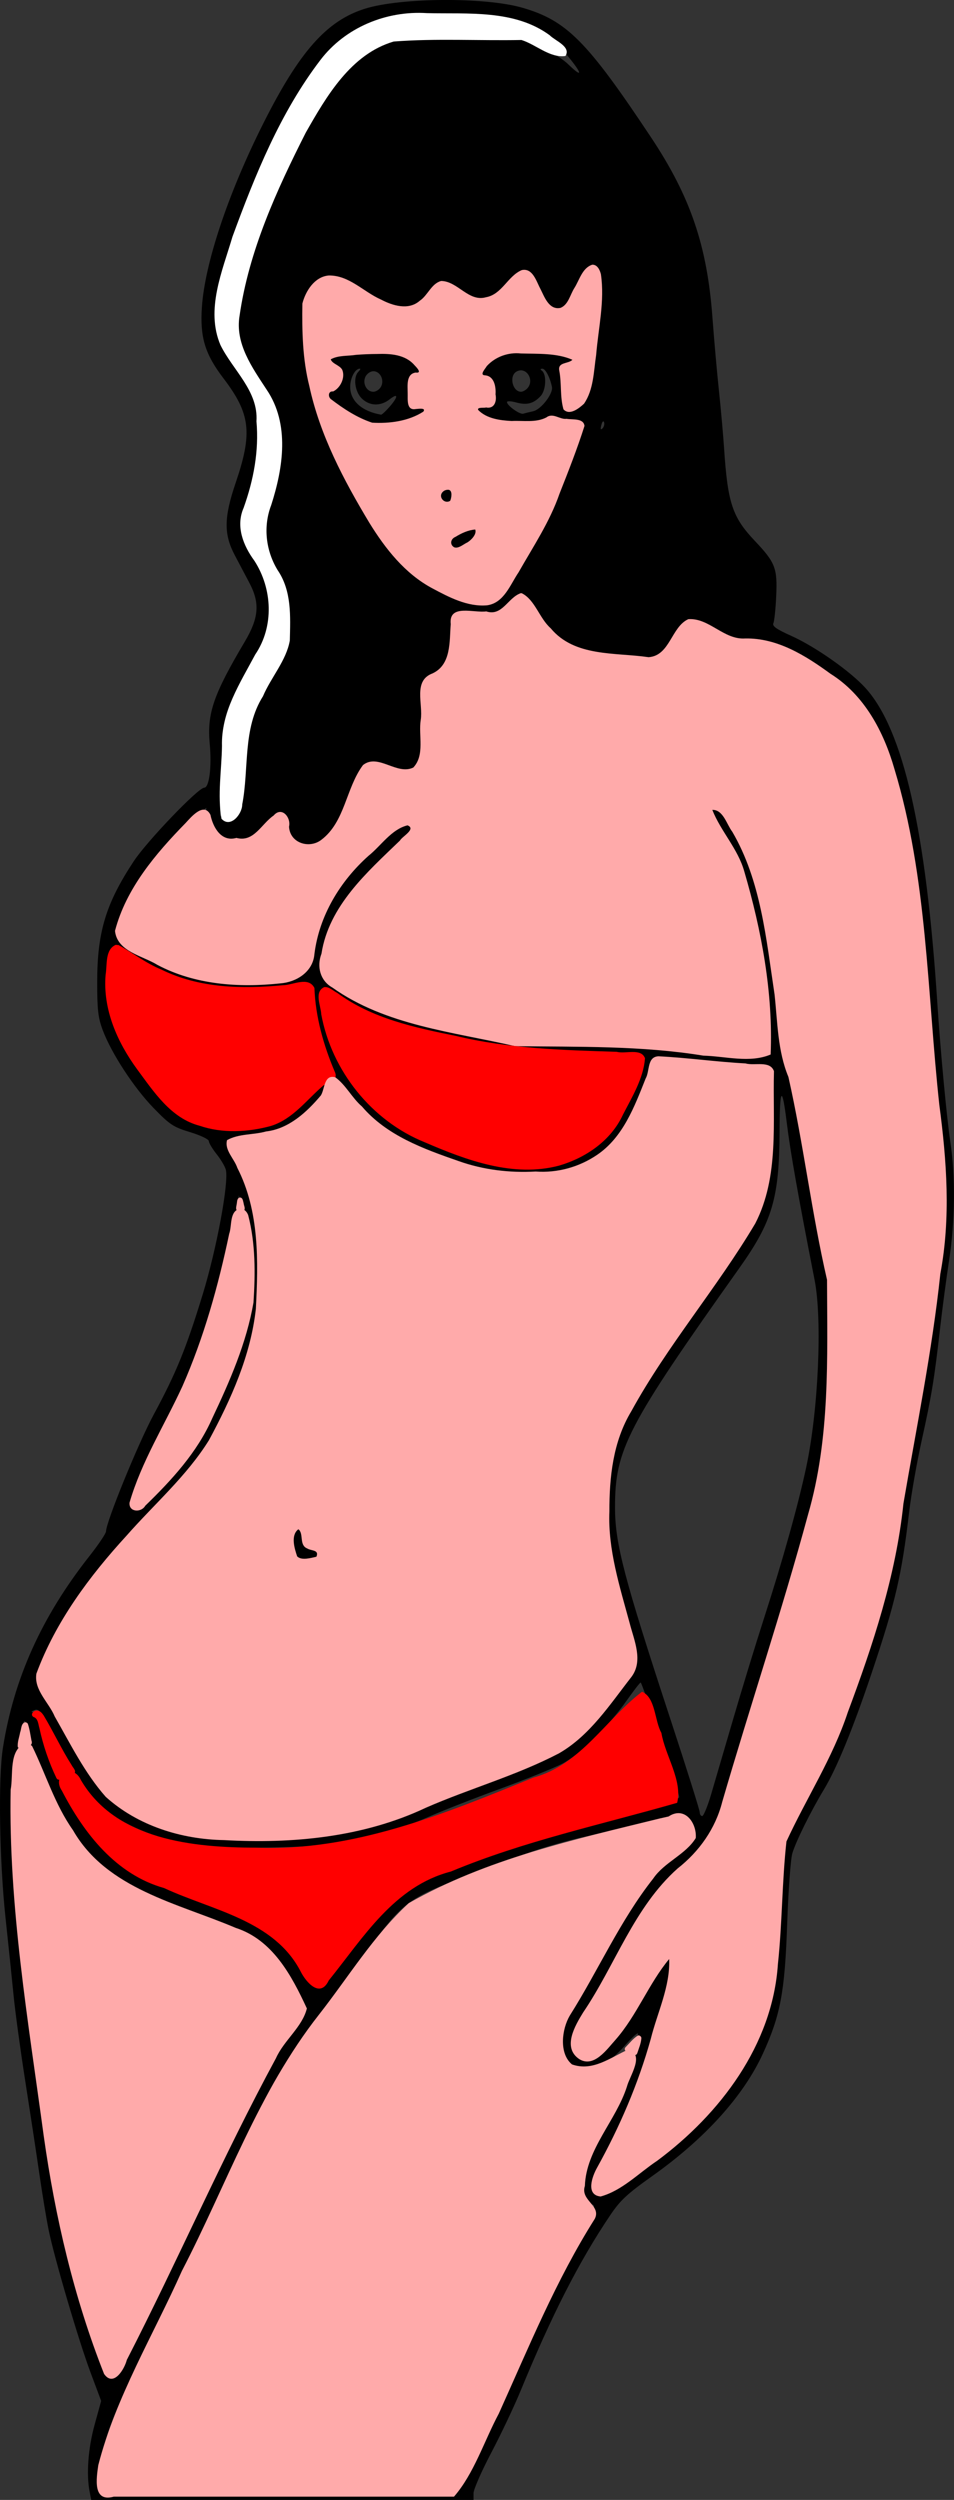
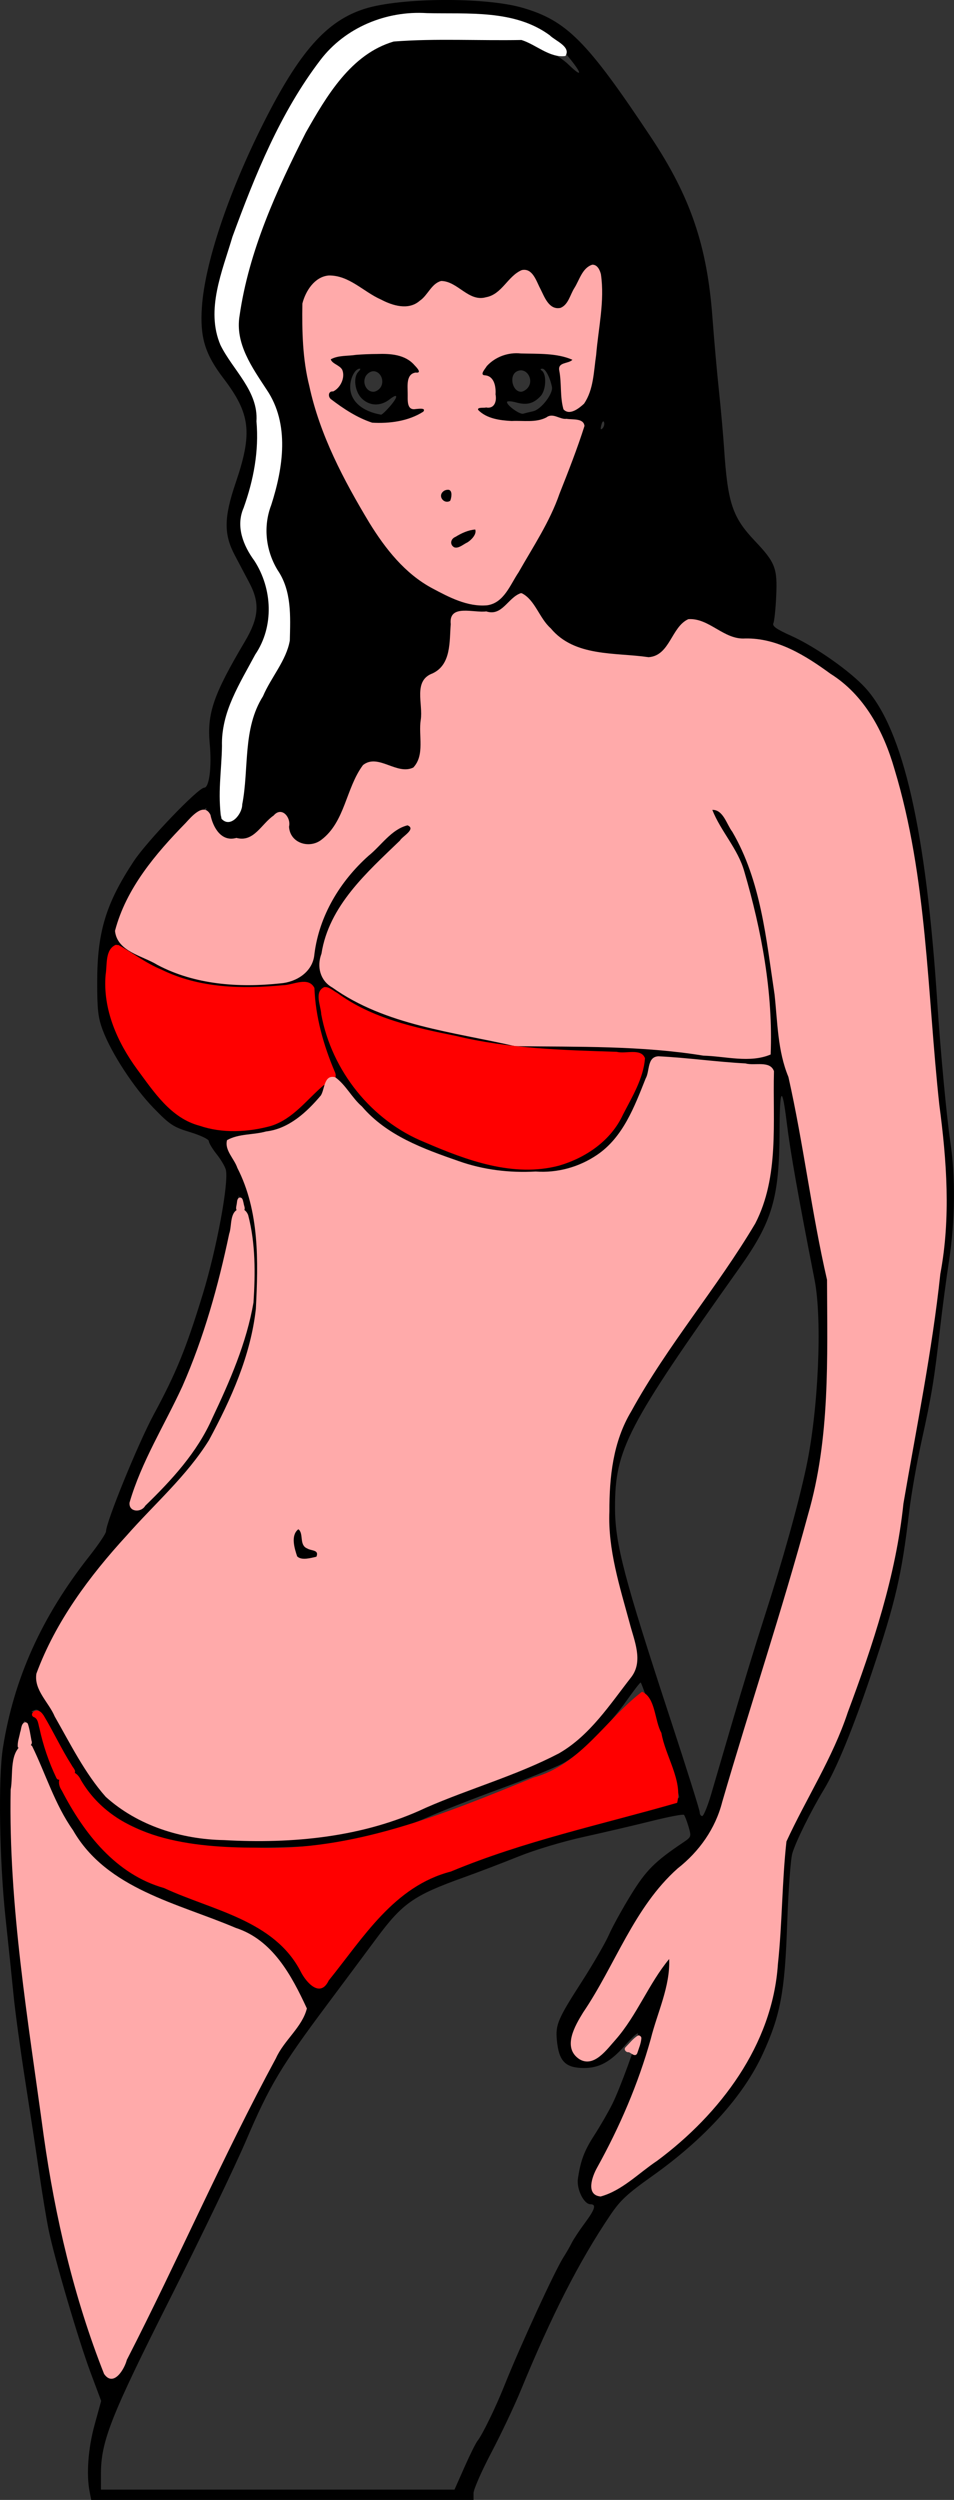
<svg xmlns="http://www.w3.org/2000/svg" width="102.74mm" height="269.13mm" version="1.1" viewBox="0 0 102.74 269.13">
  <rect x="0" y="0" width="102.74" height="269.13" fill="#333333" stroke="none" />
  <g transform="translate(-48.915 -13.706)">
    <path d="m58.572 281.97c-0.374-1.871-0.165-4.707 0.533-7.234l0.706-2.556-1.138-3.045c-1.295-3.465-3.883-12.262-4.519-15.361-0.234-1.142-0.688-3.882-1.007-6.089-0.32-2.207-1.002-6.691-1.515-9.964s-1.074-7.383-1.247-9.133c-0.173-1.751-0.565-5.526-0.872-8.389-0.662-6.178-0.8-15.057-0.285-18.319 1.183-7.49 4.177-14.128 9.317-20.651 0.985-1.25 1.79-2.449 1.79-2.666 0-0.992 3.463-9.475 5.126-12.556 2.432-4.505 3.501-7.128 5.292-12.978 1.5-4.898 2.824-12.039 2.483-13.394-0.087-0.346-0.534-1.103-0.995-1.682-0.46-0.579-0.837-1.21-0.837-1.403 0-0.194-0.894-0.621-2.007-0.959-1.817-0.551-2.19-0.798-3.944-2.603-2.122-2.184-4.548-5.902-5.479-8.395-0.497-1.331-0.594-2.185-0.592-5.191 4e-3 -5.363 0.937-8.437 3.943-12.988 1.425-2.158 6.939-7.908 7.582-7.908 0.542 0 0.825-2.239 0.596-4.707-0.305-3.286 0.383-5.293 3.788-11.04 1.503-2.537 1.628-4.123 0.496-6.277-0.394-0.75-1.106-2.097-1.582-2.994-1.202-2.267-1.18-4.073 0.096-7.822 1.829-5.375 1.588-7.415-1.329-11.243-1.989-2.611-2.533-4.413-2.313-7.664 0.319-4.709 2.81-12.177 6.559-19.66 3.932-7.848 6.888-11.186 11.043-12.469 3.863-1.193 12.913-1.244 16.897-0.095 4.782 1.379 6.972 3.583 13.863 13.949 4.243 6.382 6.046 11.663 6.617 19.374 0.175 2.359 0.489 5.909 0.7 7.888 0.21 1.979 0.46 4.781 0.556 6.227 0.389 5.895 0.893 7.41 3.32 9.972 2.192 2.314 2.429 2.924 2.294 5.909-0.063 1.389-0.2 2.711-0.304 2.94-0.145 0.316 0.316 0.642 1.92 1.363 2.616 1.175 6.396 3.835 8.028 5.651 4.05 4.505 6.502 15.299 7.712 33.949 0.331 5.1 1.01 12.326 1.403 14.935 0.555 3.685 0.503 8.521-0.139 12.691-0.297 1.931-0.738 5.254-0.98 7.385-0.617 5.434-0.9 7.153-1.979 12.04-0.521 2.36-1.123 5.788-1.339 7.62-0.81 6.886-1.47 9.724-4.056 17.428-1.976 5.887-3.763 10.245-5.123 12.491-1.407 2.323-3.026 5.593-3.409 6.883-0.181 0.609-0.43 4.034-0.554 7.611-0.253 7.31-0.723 9.819-2.611 13.941-2.087 4.558-6.225 9.141-11.886 13.164-2.766 1.966-3.481 2.633-4.593 4.287-3.34 4.967-6.254 10.679-9.613 18.842-0.689 1.675-2.113 4.679-3.164 6.677-1.051 1.998-1.911 3.959-1.911 4.359v0.727h-41.17zm40.363-2.664c0.59-1.332 1.225-2.609 1.41-2.837 0.505-0.622 1.953-3.591 2.862-5.871 1.719-4.311 5.473-12.465 6.408-13.918 0.294-0.457 0.688-1.142 0.876-1.522 0.188-0.381 0.812-1.326 1.387-2.101 1.125-1.517 1.288-2.051 0.626-2.051-0.71 0-1.516-1.644-1.351-2.755 0.294-1.973 0.683-3.002 1.772-4.687 0.612-0.946 1.474-2.438 1.917-3.316 0.812-1.609 2.789-7.014 2.782-7.605-2e-3 -0.176-0.621 0.381-1.376 1.237-1.574 1.785-2.784 2.457-4.423 2.457-2.022 0-2.723-0.714-2.938-2.993-0.159-1.678 0.098-2.278 2.72-6.357 1.202-1.87 2.498-4.112 2.881-4.982s1.449-2.805 2.369-4.299c1.638-2.658 2.555-3.579 5.625-5.644 0.889-0.598 0.901-0.633 0.583-1.711-0.179-0.605-0.4-1.176-0.491-1.267-0.091-0.091-1.646 0.204-3.455 0.656s-5.094 1.221-7.3 1.708c-2.314 0.511-5.3 1.406-7.058 2.116-1.675 0.677-4.354 1.7-5.952 2.273-5.329 1.912-6.551 2.767-9.334 6.522-1.015 1.37-3.437 4.622-5.383 7.226-4.905 6.564-6.162 8.672-8.661 14.525-1.197 2.803-4.874 10.452-8.172 16.997-6.426 12.753-7.475 15.415-7.475 18.955v1.665h38.079zm-36.69-12.357c0.45-1.081 2.712-5.695 5.025-10.253 2.313-4.558 5.253-10.723 6.532-13.699 2.37-5.515 4.637-9.517 6.516-11.502 0.576-0.609 1.049-1.341 1.051-1.628 4e-3 -0.775-2.201-4.78-3.358-6.098-1.345-1.532-2.943-2.352-7.571-3.884-5.578-1.846-9.603-3.896-11.582-5.899-1.948-1.972-2.356-2.566-4.036-5.879-1.626-3.205-2.701-6.133-2.954-8.043-0.243-1.829-0.484-1.385-1.049 1.934-0.565 3.315-0.589 11.074-0.05 15.798 0.217 1.902 0.6 5.575 0.85 8.163 0.25 2.588 0.877 7.383 1.393 10.656 0.516 3.273 1.2 7.756 1.52 9.964 0.32 2.207 0.774 4.947 1.009 6.089 0.608 2.956 2.661 10.088 4.013 13.944 1.313 3.743 1.275 3.738 2.691 0.339zm53.786-19.056c3.656-2.534 5.271-3.851 7.704-6.282 4.053-4.049 6.295-7.862 7.74-13.162 0.495-1.816 0.646-3.41 0.84-8.857 0.13-3.653 0.351-7.078 0.49-7.611 0.312-1.195 2.234-5.163 3.067-6.333 2.264-3.179 7.44-17.679 8.744-24.492 0.217-1.135 0.591-3.753 0.83-5.818s0.808-5.408 1.263-7.427c1.053-4.674 1.515-7.419 2.061-12.252 0.241-2.131 0.681-5.454 0.978-7.385 0.641-4.171 0.678-6.902 0.139-10.477-0.393-2.609-1.072-9.835-1.403-14.935-1.169-18.028-3.591-29.07-7.368-33.6-1.188-1.424-4.854-4.123-7.286-5.364-1.736-0.886-2.185-0.995-4.161-1.011-2.121-0.018-2.294-0.069-4.112-1.217-2.313-1.462-2.959-1.409-3.724 0.302-0.628 1.405-1.817 2.642-2.769 2.881-0.381 0.096-1.268 0.026-1.972-0.154-0.704-0.18-2.023-0.309-2.931-0.285-3.239 0.084-5.821-1.455-7.879-4.697-0.685-1.079-1.333-1.963-1.439-1.965-0.106-1e-3 -0.525 0.432-0.931 0.964-0.942 1.235-2.276 1.626-4.263 1.25-0.798-0.151-1.563-0.206-1.7-0.122-0.136 0.084-0.248 1.113-0.248 2.287 0 1.813-0.103 2.285-0.684 3.14-0.376 0.553-1.064 1.174-1.529 1.379l-0.845 0.373 0.03 3.913c0.023 3.066-0.065 4.096-0.407 4.757-0.24 0.464-0.556 0.918-0.702 1.008-0.603 0.373-2.232 0.196-3.398-0.368-0.685-0.332-1.426-0.534-1.647-0.449-0.448 0.172-1.954 3.3-2.418 5.021-0.346 1.285-1.681 3.247-2.512 3.692-0.312 0.167-1.03 0.34-1.597 0.384-0.82 0.065-1.187-0.075-1.795-0.683-0.455-0.455-0.772-1.08-0.783-1.546-0.011-0.43-0.11-1.013-0.221-1.294-0.174-0.442-0.344-0.338-1.255 0.774-1.486 1.813-2.157 2.185-3.85 2.134-1.215-0.037-1.552-0.171-2.197-0.878-0.533-0.585-0.761-1.131-0.761-1.827v-0.992l-1.63 1.412c-3.183 2.758-6.71 7.8-7.646 10.931-0.373 1.246-0.366 1.384 0.076 1.714 1.372 1.023 4.851 2.816 6.516 3.359 5.182 1.691 13.471 1.193 13.481-0.81 4e-3 -0.868 0.932-4.555 1.462-5.812 0.741-1.757 2.548-4.168 4.419-5.896 4.389-4.054 4.261-3.968 5.302-3.568 0.87 0.334 0.441 1.33-1.12 2.6-2.797 2.275-5.78 5.609-6.704 7.492-1.188 2.422-1.937 5.868-1.413 6.5 1.416 1.706 6.387 4.073 10.202 4.857 1.46 0.3 4.025 0.847 5.7 1.215 1.675 0.368 4.334 0.799 5.911 0.958 3.702 0.374 11.311 0.382 11.434 0.012 0.061-0.184 0.419-0.179 1.061 0.013 3.024 0.906 12.599 1.756 12.972 1.152 0.408-0.66 0.085-6.591-0.504-9.256-0.328-1.482-0.821-4.035-1.097-5.674-0.61-3.621-1.808-6.612-3.649-9.105-1.281-1.735-1.337-1.879-0.911-2.35 0.561-0.62 1.168-0.352 2.164 0.954 1.192 1.563 3.203 6.15 3.623 8.267 2.006 10.097 2.142 10.977 2.174 14.063 0.021 1.993 0.152 3.286 0.349 3.46 0.499 0.438 1.442 3.933 1.754 6.504 0.365 3.003 1.432 9.002 2.978 16.745 0.546 2.735 0.592 10.29 0.096 15.584-0.553 5.887-2.128 12.424-5.549 23.026-1.581 4.899-3.557 11.485-5.313 17.707-1.158 4.101-1.805 5.136-4.916 7.85-2.793 2.437-4.662 5.014-6.264 8.636-0.391 0.884-1.677 3.111-2.859 4.949-2.645 4.115-2.968 4.857-2.503 5.739 0.188 0.356 0.478 0.738 0.646 0.849 1.256 0.83 4.207-2.49 7.118-8.005 1.389-2.631 2.096-3.384 2.783-2.96 0.462 0.286 0.205 2.094-0.751 5.282-2.163 7.214-4.061 12.53-5.034 14.098-2.493 4.019-3.216 6.191-2.061 6.191 0.278 0 1.449-0.654 2.602-1.453zm-31.164-22.28c0.764-1.028 2.212-2.989 3.218-4.359 2.836-3.863 4.279-4.883 9.617-6.799 1.598-0.574 4.276-1.596 5.951-2.273 1.987-0.802 5.017-1.679 8.718-2.521 9.029-2.055 9.687-2.226 9.687-2.513 0-0.463-3.995-12.326-4.147-12.313-0.079 7e-3 -0.755 0.879-1.503 1.94-2.019 2.863-5.02 5.804-6.943 6.805-0.913 0.476-3.965 1.706-6.781 2.735-2.816 1.028-6.303 2.399-7.75 3.045-2.828 1.264-7.095 2.435-10.656 2.924-1.218 0.167-4.705 0.317-7.75 0.332-4.684 0.024-5.953-0.062-8.253-0.561-3.733-0.809-7.455-2.635-9.1-4.465-1.259-1.4-3.621-5.174-5.17-8.26-0.693-1.38-0.96-1.683-1.349-1.53-0.441 0.174-0.443 0.199-0.022 0.284 0.303 0.061 0.53 0.495 0.656 1.254 0.612 3.671 3.879 10.259 6.424 12.957 1.5 1.59 2.26 2.122 4.867 3.405 1.699 0.836 4.833 2.098 6.964 2.803s4.479 1.609 5.217 2.007c1.71 0.924 3.453 2.863 4.643 5.164 1.234 2.387 1.647 2.38 3.46-0.059zm-1.419-14.998c1.218-0.17 3.024-0.497 4.013-0.726 0.989-0.229 2.11-0.486 2.491-0.57 0.381-0.084 1.502-0.528 2.491-0.988 2.345-1.089 5.017-2.15 10.045-3.989 5.502-2.012 7.024-2.809 8.751-4.583 1.129-1.16 2.615-2.879 3.069-3.55 0.228-0.338 0.754-1.006 1.167-1.485 1.819-2.107 1.815-1.99 0.276-7.381-1.897-6.645-2.105-8.027-1.924-12.766 0.268-7.023 1.286-9.004 12.925-25.146 4.064-5.636 4.715-7.781 4.715-15.518v-5.189l-2.699-0.182c-3.809-0.257-8.011-0.668-8.775-0.86-0.595-0.149-0.675-0.04-0.963 1.313-0.439 2.066-2.511 6.207-3.888 7.77-0.791 0.898-1.826 1.637-3.279 2.341-2.046 0.991-2.25 1.033-5.583 1.129-3.151 0.091-3.756 0.024-6.781-0.755-2.237-0.576-4.36-1.368-6.504-2.426-2.745-1.355-3.488-1.877-5.404-3.801-1.499-1.505-2.546-2.86-3.222-4.167-1.136-2.198-2.168-5.971-2.168-7.924 0-0.723-0.095-1.374-0.212-1.446-0.117-0.072-0.895 0.056-1.73 0.284-1.979 0.541-7.059 0.511-9.884-0.058-2.455-0.495-5.606-1.885-7.613-3.358-1.62-1.189-1.751-1.092-2.029 1.504-0.199 1.863 0.159 4.315 0.889 6.085 0.86 2.085 3.318 5.744 5.078 7.561 1.617 1.669 2.014 1.926 3.831 2.478 2.597 0.789 5.819 0.682 7.989-0.264 1.278-0.557 3.925-2.911 4.259-3.786 0.062-0.163 0.472-0.385 0.91-0.493 0.732-0.179 0.783-0.143 0.627 0.442-0.094 0.35-0.172 0.802-0.174 1.004-7e-3 0.719-3.061 3.584-4.462 4.187-1.089 0.469-4.602 1.105-6.171 1.118-0.138 1e-3 -0.053 0.221 0.189 0.488 0.816 0.901 2.397 4.621 2.854 6.71 0.661 3.028 0.676 10.821 0.025 13.423-1.046 4.184-3.324 9.492-5.602 13.054-0.557 0.87-3.025 3.644-5.485 6.165-5.73 5.871-8.586 9.69-11.349 15.176-1.19 2.362-1.23 2.969-0.286 4.23 0.393 0.524 1.093 1.701 1.556 2.614 1.487 2.933 3.854 6.743 4.991 8.035 1.244 1.413 5.086 3.429 7.65 4.014 3.377 0.77 10.921 0.91 15.395 0.285zm-2.82-29.019c-0.94-0.598-1.097-3.21-0.235-3.925 0.684-0.568 1.545 0.124 1.463 1.177-0.063 0.819 3e-3 0.897 0.831 0.977 0.721 0.07 0.9 0.21 0.9 0.706 0 0.34-0.149 0.768-0.332 0.951-0.367 0.367-2.109 0.443-2.626 0.115zm44.856 25.334c0.372-1.256 1.439-4.899 2.371-8.095s2.437-8.116 3.345-10.932c2.028-6.287 3.666-12.148 4.541-16.245 1.307-6.12 1.744-15.861 0.903-20.151-1.767-9.02-2.61-13.774-2.989-16.86-0.516-4.202-0.768-3.927-0.787 0.859-0.028 7.175-0.769 9.696-4.323 14.701-12.135 17.093-13.401 19.529-13.397 25.795 2e-3 3.879 0.961 7.543 5.962 22.769 1.738 5.292 3.16 9.807 3.16 10.033s0.121 0.411 0.268 0.411 0.573-1.028 0.945-2.283zm-56.712-36.88c2.865-3.988 6.128-11.966 6.791-16.606 0.337-2.36 0.079-6.606-0.58-9.549l-0.341-1.522-0.492 3.375c-0.54 3.704-2.739 11.387-4.421 15.445-0.568 1.37-1.874 4.048-2.902 5.951s-2.213 4.394-2.634 5.535-0.906 2.449-1.08 2.906c-0.252 0.664 0.164 0.358 2.075-1.522 1.315-1.294 2.927-3.1 3.583-4.013zm41.988-32.337c1.404-0.675 2.47-1.42 3.137-2.194 1.167-1.355 3.407-5.784 3.635-7.188l0.155-0.957-6.049-0.172c-6.035-0.172-8.934-0.5-13.383-1.515-1.294-0.295-3.147-0.687-4.119-0.87-2.702-0.51-6.301-1.915-8.173-3.19-2.654-1.809-2.466-1.797-2.238-0.143 0.593 4.315 2.173 7.564 5.116 10.524 1.76 1.77 2.566 2.331 5.261 3.663 4.395 2.171 8.64 3.284 12.04 3.157 2.198-0.082 2.741-0.213 4.618-1.115zm-36.607-36.275c0.627-0.755 0.879-2.276 0.876-5.285-4e-3 -3.866 0.404-5.321 2.502-8.925 2.052-3.525 2.457-4.659 2.457-6.876 0-1.997-0.497-3.675-1.685-5.689-1.5-2.545-1.567-3.315-0.574-6.615 1.126-3.743 1.465-6.215 1.133-8.276-0.346-2.147-0.765-3.068-2.57-5.652-1.741-2.491-2.267-4.182-2.024-6.505 0.631-6.015 5.994-18.986 10.133-24.51 1.914-2.554 3.693-4.06 5.828-4.932 1.419-0.58 1.936-0.622 7.611-0.622 4.449-4.1e-4 6.387 0.102 7.196 0.38 2.156 0.742 4.159 1.81 5.091 2.715 1.536 1.492 1.541 1.048 8e-3 -0.813-2.737-3.323-5.467-4.358-12.051-4.565-8.662-0.273-11.865 1.023-15.674 6.34-4.029 5.625-9.063 17.641-10.17 24.278-0.465 2.787 0.09 4.922 1.8 6.925 0.66 0.773 1.552 2.123 1.982 3 0.716 1.458 0.783 1.855 0.781 4.639-2e-3 2.803-0.088 3.301-1.086 6.283-1.247 3.725-1.203 4.282 0.54 6.872 1.333 1.981 1.893 4.06 1.726 6.404-0.114 1.594-0.319 2.199-1.323 3.896-3.347 5.657-3.928 7.274-3.662 10.199 0.085 0.931-2e-3 2.917-0.193 4.412-0.191 1.495-0.264 2.852-0.163 3.015 0.26 0.421 1.131 0.368 1.512-0.092zm28.506-23.965c0.726-0.877 5.269-8.815 5.277-9.22 2e-3 -0.123 0.26-0.782 0.571-1.467 0.519-1.14 2.755-7.199 2.755-7.467 0-0.064-0.536-0.115-1.19-0.115s-1.329-0.139-1.499-0.309c-0.227-0.227-0.477-0.191-0.947 0.138-0.879 0.616-4.647 0.585-6.299-0.052-2.024-0.781-2.237-2.123-0.306-1.924 0.418 0.043 0.681-0.066 0.664-0.275-0.015-0.19-0.046-0.782-0.069-1.315-0.033-0.776-0.154-0.969-0.604-0.969-1.471 0-0.699-1.842 1.173-2.797 0.871-0.444 1.636-0.585 3.098-0.572 2.941 0.028 5.701 0.576 5.701 1.133 0 0.368-0.673 0.852-1.184 0.852-0.449 0-0.489 0.123-0.294 0.899 0.124 0.495 0.198 1.491 0.163 2.214-0.035 0.723 0.054 1.315 0.198 1.315 0.722 0 1.701-0.724 1.841-1.362 0.086-0.393 0.262-1.087 0.392-1.544s0.309-1.764 0.399-2.906c0.09-1.142 0.289-2.885 0.442-3.875 0.29-1.874 0.218-4.837-0.124-5.179-0.395-0.395-1.068 0.376-1.748 1.999-0.866 2.069-1.354 2.626-2.299 2.626-0.928 0-1.427-0.547-2.294-2.517-0.862-1.958-1.327-2.151-2.405-1.001-0.458 0.489-0.834 0.972-0.835 1.074-8.3e-4 0.102-0.421 0.444-0.933 0.761-1.408 0.87-2.643 0.752-4.08-0.39-1.537-1.222-2.154-1.224-2.942-8e-3 -0.843 1.301-1.867 1.915-3.148 1.887-1.095-0.024-3.538-1.121-4.539-2.038-0.708-0.648-2.416-1.367-3.247-1.367-0.922 0-1.817 0.721-2.285 1.843-0.944 2.259 0.116 10.117 1.966 14.578 2.664 6.422 6.301 12.375 8.957 14.657 1.791 1.539 4.407 2.91 6.451 3.381 1.594 0.367 2.511 0.171 3.223-0.689zm-5.457-4.763c-0.735-0.735-0.372-1.452 1.071-2.114 0.771-0.354 1.581-0.575 1.799-0.491 0.989 0.38 0.066 2.102-1.432 2.671-0.898 0.341-1.037 0.335-1.438-0.066zm-1.107-4.982c-0.737-0.737-0.167-1.882 0.936-1.882 0.658 0 0.991 0.737 0.749 1.661-0.163 0.622-1.154 0.753-1.685 0.221zm-7.667-8.249c-0.457-0.142-1.702-0.795-2.768-1.451-1.555-0.957-1.937-1.327-1.937-1.877 0-0.498 0.169-0.708 0.62-0.772 0.428-0.061 0.693-0.36 0.857-0.969 0.216-0.802 0.167-0.912-0.551-1.227-0.91-0.4-1.023-1.03-0.257-1.44 0.292-0.156 1.948-0.365 3.682-0.464 3.549-0.203 4.61 0.088 5.895 1.615 0.766 0.91 0.661 1.44-0.251 1.266-0.552-0.106-0.599 5e-3 -0.633 1.522-0.035 1.508 5e-3 1.624 0.517 1.491 0.774-0.202 1.331 0.065 1.331 0.64 0 1.069-4.621 2.253-6.504 1.667zm2.429-1.964c0.96-1.094 0.974-1.569 0.024-0.822-0.987 0.776-2.179 0.735-3.02-0.106-0.742-0.742-0.928-2.282-0.347-2.863 0.183-0.183 0.254-0.332 0.158-0.332-0.517 0-1.044 0.994-1.044 1.97 0 1.502 1.26 2.633 3.329 2.986 0.08 0.014 0.485-0.361 0.899-0.834zm-0.907-2.186c0.383-0.716-0.089-1.661-0.83-1.661-0.294 0-0.667 0.249-0.83 0.554-0.383 0.716 0.089 1.661 0.83 1.661 0.294 0 0.667-0.249 0.83-0.554zm24.02 3.837c-0.069-0.207-0.195-0.082-0.292 0.292-0.12 0.46-0.084 0.568 0.121 0.363 0.161-0.161 0.238-0.456 0.171-0.655zm-7.629-1.188c0.842-0.184 2.162-1.894 2.017-2.612-0.209-1.032-0.704-1.974-1.034-1.97-0.226 3e-3 -0.25 0.077-0.066 0.208 0.548 0.388 0.47 2.105-0.124 2.742-0.76 0.816-1.483 1.002-2.644 0.682-0.538-0.149-0.978-0.165-0.978-0.036 0 0.371 1.384 1.361 1.748 1.251 0.181-0.055 0.667-0.174 1.082-0.265zm-0.67-2.428c0.88-0.88-0.071-2.436-1.128-1.845-0.832 0.466-0.446 2.177 0.491 2.177 0.167 0 0.454-0.149 0.637-0.332z" stroke-width=".277" />
    <path transform="scale(.265)" d="m396.18 292.71c-5.259 1.856-7.497 9.511-13.982 7.387-5.007 0.728-15.353-3.179-14.438 5.173-0.561 7.008 0.27 16.44-7.391 20.013-8.035 2.957-3.749 12.518-4.806 18.923-0.981 6.276 1.778 14.232-3.019 19.325-6.745 3.234-14.271-5.887-20.44-1.008-6.997 9.374-7.234 23.067-16.973 30.407-4.855 3.695-12.699 1.344-13.087-5.361 0.919-3.752-2.96-8.406-6.242-4.559-5.021 3.432-8.052 11.032-15.138 9.101-6.116 1.767-9.493-4.213-10.549-9.362-2.675-5.34-7.827 0.854-10.103 3.319-12.203 12.488-24.201 26.596-28.693 43.813 0.858 8.447 11.199 10.088 17.23 13.822 15.216 8.068 33.057 9.322 49.898 7.517 6.655-0.481 13.321-4.713 13.911-11.869 1.927-15.605 10.434-29.63 21.987-39.96 5.107-4.08 9.29-10.775 15.853-12.38 3.698 1.472-2.251 4.562-3.066 6.169-13.407 12.926-28.89 26.515-31.905 45.98-1.978 5.157-0.582 10.962 4.431 13.75 21.722 15.425 49.005 17.984 74.238 23.812 25.653 0.348 51.232-0.273 76.54 3.852 8.994 0.235 18.84 3.13 27.336-0.464 1.026-25.062-3.671-50.31-10.713-74.371-2.579-9.207-9.555-16.284-12.992-25.005 4.425-0.152 5.847 5.94 8.105 8.87 11.673 19.93 13.782 43.598 17.186 66.102 1.24 11.282 1.218 22.886 5.633 33.525 6.147 27.282 9.412 55.14 15.691 82.412 0.095 31.998 1.298 64.284-7.719 95.378-10.582 39.068-23.534 77.742-34.882 116.76-2.76 10.84-9.365 20.136-18.105 26.985-17.791 15.846-25.34 39.252-38.419 58.523-3.256 5.297-8.588 14.254-1.543 18.95 5.982 3.672 11.288-4.09 14.781-7.941 8.657-9.889 13.506-22.85 21.736-32.731 0.474 11.142-4.825 21.773-7.477 32.45-5.098 18.285-12.634 35.727-21.819 52.304-1.964 3.478-4.788 11.139 1.452 11.719 8.764-2.409 15.495-9.553 22.957-14.507 25.577-18.997 46.886-47.084 49.073-79.837 1.776-16.566 1.657-33.447 3.477-49.889 8.081-17.563 18.797-33.924 24.918-52.443 10.262-27.462 19.587-55.56 22.627-84.869 5.31-30.996 11.658-61.938 14.994-93.293 4.281-22.727 2.608-45.899-0.418-68.656-4.948-45.535-4.848-92.232-18.239-136.43-4.369-15.205-12.201-30.057-25.986-38.681-10.18-7.43-21.635-14.6-34.681-14.34-8.699 0.59-14.632-8.438-23.099-7.845-6.966 3.157-7.438 14.857-16.149 15.45-13.502-1.996-30.043-0.014-39.781-11.749-4.603-4.067-6.345-11.512-11.708-14.214l-0.392-0.042z" fill="#faa" stroke-width="1.01" />
    <path transform="scale(.265)" d="m231.53 435.59c-4.324 2.017-3.332 8.115-4.019 12.078-1.206 13.991 4.687 27.348 12.783 38.422 6.774 9.124 13.668 19.87 25.361 22.949 9.296 3.192 19.713 2.66 29.082 0.08 8.975-2.819 14.548-10.738 21.399-16.537 2.523-0.478 6.029-2.311 4.502-5.455-4.565-10.707-7.843-22.311-8.273-34.042-2.454-4.845-8.723-1.169-12.683-1.134-16.727 1.589-34.107 1.242-49.468-6.325-6.264-2.554-11.633-6.771-17.493-10.008-0.389 0.102-0.802-0.123-1.191-0.026z" fill="#f00" stroke-width=".714" />
    <path transform="scale(.265)" d="m316.35 452.73c-4.221 1.938-1.356 7.594-1.21 11.057 4.234 22.91 20.449 43.289 42.144 52.012 16.932 7.302 36.007 14.385 54.573 9.431 10.878-3.21 21.022-10.134 25.889-20.674 3.719-7.241 8.336-14.688 8.961-22.925-1.594-4.26-7.882-1.644-11.504-2.616-21.925-0.701-43.782-1.259-65.196-6.431-16.8-3.388-34.225-7.076-48.331-17.484-1.706-0.85-3.273-2.582-5.327-2.369z" fill="#f00" stroke-width=".714" />
    <path transform="scale(.265)" d="m452.23 480.83c-4.765 0.162-3.521 6.056-5.271 9.054-4.543 11.424-9.155 23.846-19.748 31.013-7.328 4.963-16.082 7.383-24.932 6.752-10.655 0.594-21.327-0.682-31.404-4.275-14.323-4.984-29.106-10.337-39.206-22.159-4.086-3.524-6.501-8.735-10.854-11.871-4.616-1.211-4.21 4.816-5.824 7.374-5.763 6.867-13.1 13.597-22.293 14.65-5.07 1.449-11.131 0.843-15.844 3.531-1.109 4.072 2.928 7.523 4.177 11.257 9.041 17.62 8.514 38.057 7.532 57.305-2.131 19.039-10.045 36.593-19.039 53.292-9.093 14.64-22.199 25.943-33.498 38.807-15.116 16.484-28.842 34.917-36.648 56.046-1.09 6.695 5.054 11.699 7.44 17.428 6.381 11.162 12.17 22.956 20.729 32.641 13.039 11.76 30.724 17.283 48.089 17.58 27.802 1.57 56.594-1.135 82.032-13.156 17.847-7.81 36.774-13.054 54.087-22.095 12.593-7.247 20.704-19.865 29.446-31.049 4.899-6.538 1.086-14.81-0.704-21.766-4.026-14.833-8.903-29.999-8.261-45.409-0.035-14.023 1.474-28.433 8.927-40.776 14.693-26.776 34.821-50.068 50.376-76.285 9.795-19.05 7.02-41.202 7.581-61.839-1.609-4.466-7.883-2.076-11.585-3.153-11.765-0.62-23.512-2.308-35.302-2.895zm-146.3 192.2c2.166 1.851 0.132 6.403 3.516 7.748 1.612 1.045 4.957 0.46 3.721 3.355-2.11 0.469-6.075 1.663-7.822-0.148-1.096-3.265-2.688-8.446 0.406-10.947 0.059-0.012 0.12-0.013 0.18-8e-3z" fill="#faa" stroke-width=".714" />
    <path transform="scale(.265)" d="m282.09 542.74c-4.34 0.999-3.172 6.9-4.361 10.187-4.445 21.169-10.269 42.09-19.016 61.961-7.216 15.703-16.646 30.596-21.485 47.265-0.391 3.922 4.747 4.175 6.384 1.276 10.754-10.437 21.128-21.68 27.244-35.563 7.116-15.012 13.902-30.535 16.743-46.991 0.766-11.814 0.852-24-2.157-35.513-0.509-1.401-1.747-2.735-3.352-2.621z" fill="#faa" stroke-width=".714" />
    <path transform="scale(.265)" d="m281.75 538.28c-0.996 0.589-0.778 1.969-1.036 2.944-0.108 0.792-0.522 1.953 0.435 2.395 0.787 0.226 1.682 0.218 2.463-0.021 0.908-0.821 0.071-2.064-0.019-3.067-0.272-0.838-0.265-2.171-1.376-2.331-0.155 0.027-0.311 0.053-0.466 0.08z" fill="#faa" stroke-width=".126" />
    <path transform="scale(.265)" d="m194.88 759.9c-6.907 2.724-4.793 12.872-5.965 18.89-0.909 47.198 7.148 94.021 13.439 140.65 4.645 32.956 12.282 65.735 24.522 96.676 3.817 5.519 8.283-1.893 9.241-5.681 20.808-40.531 38.992-82.642 60.625-122.59 3.27-7.3 10.697-12.625 12.553-20.201-6.189-13.377-13.901-27.88-28.951-32.74-23.481-10.008-52.388-15.754-66.084-39.654-7.384-10.444-11.101-22.89-16.609-34.163-0.716-0.742-1.723-1.242-2.771-1.189z" fill="#faa" stroke-width="1.429" />
-     <path transform="scale(.265)" d="m452.85 790.43c-34.84 8.566-70.743 16.507-102.17 34.445-14.264 13.106-24.564 30.115-36.501 45.324-24.527 31.186-37.543 69.156-55.657 104.04-11.624 26.105-26.822 51.091-33.989 78.924-0.772 5.344-2.375 15.268 6.292 12.815h138.26c8.154-9.37 12.234-22.564 18.216-33.749 12.119-26.829 23.219-54.173 38.992-79.106 2.773-5.447-5.958-7.425-4.021-13.368 0.533-15.017 12.631-26.458 17.097-40.375 1.112-4.334 7.484-13.239 0.439-14.996-7.137 3.176-14.318 8.988-22.765 5.996-5.378-4.457-4.146-14.328-0.893-19.847 11.592-18.351 20.416-38.585 33.901-55.658 4.558-6.707 13.163-9.704 17.291-16.451 0.481-6.046-4.441-13.144-11.051-8.768-1.144 0.259-2.289 0.518-3.433 0.776z" fill="#faa" stroke-width="1.429" />
    <path transform="scale(.265)" d="m425.29 159.25c-4.084 1.276-5.226 6.244-7.304 9.509-1.707 2.666-2.428 6.76-5.612 8.035-4.672 0.988-6.528-4.475-8.18-7.739-1.622-2.971-3.091-8.573-7.558-7.616-5.764 2.436-8.023 9.877-14.576 11.039-7.096 1.998-11.462-6.548-18.192-6.614-4.006 1.06-5.398 5.829-8.702 8.038-4.529 3.995-11.003 2.013-15.746-0.489-7.13-3.136-12.972-9.934-21.271-9.777-5.761 0.52-9.398 6.353-10.677 11.39-0.176 11.24 0.056 22.568 2.818 33.533 4.296 19.933 13.972 38.211 24.4 55.551 6.486 10.518 14.424 20.639 25.514 26.577 6.841 3.655 14.369 7.647 22.357 6.939 6.875-0.978 9.364-8.401 12.772-13.405 5.917-10.431 12.698-20.524 16.631-31.928 3.601-9.085 7.209-18.266 10.154-27.535-0.381-3.24-4.788-2.463-7.294-2.896-2.715 0.383-5.526-2.634-8.191-0.566-4.275 2.233-9.408 1.206-14.1 1.455-4.736-0.241-10.194-0.946-13.631-4.496-0.455-1.236 2.343-0.712 3.211-1.001 3.433 0.686 4.421-2.581 3.851-5.313 0.223-3.105-0.517-7.564-4.417-7.754-2.174-0.168 0.355-2.786 0.859-3.735 3.47-3.805 8.734-5.692 13.842-5.137 6.966 0.203 14.598-0.232 20.963 2.566-1.689 1.756-6.057 0.815-5.34 4.431 1 5.196 0.236 10.575 1.705 15.702 2.462 2.708 6.341-0.422 8.351-2.283 3.935-5.74 3.923-13.152 4.929-19.815 0.887-10.85 3.529-21.844 1.94-32.753-0.4-1.704-1.433-3.977-3.507-3.913zm-87.541 36.275c5.427-0.181 11.519 0.143 15.33 4.611 0.965 0.999 3.136 3.303 0.422 2.932-3.928 0.588-3.242 5.394-3.244 8.283 0.098 2.462-0.633 7.254 3.259 6.543 0.859-0.047 4.41-0.665 3.09 1.069-6.071 3.884-13.708 4.873-20.786 4.468-6.128-2.017-11.675-5.678-16.767-9.572-1.227-0.965-1.109-3.357 0.912-3.108 2.981-1.43 5.001-5.645 3.716-8.775-0.996-1.93-4.086-2.405-4.685-4.278 3.031-1.698 6.915-1.28 10.288-1.822 2.816-0.223 5.64-0.334 8.464-0.351zm29.15 55.159c1.761 0.349 1.098 3.509 0.635 4.489-2.385 1.503-5.064-1.711-2.969-3.665 0.593-0.63 1.494-0.857 2.334-0.825zm10.817 16.151c0.702 1.841-1.52 4.22-3.192 5.242-1.622 0.719-3.584 2.641-5.383 1.974-1.9-1.13-1.394-3.43 0.487-4.197 2.441-1.502 5.198-2.805 8.088-3.02z" fill="#faa" stroke-width=".505" />
    <path transform="scale(.265)" d="m445.49 738.99c-14.824 11.318-24.918 29.67-44.181 34.876-36.054 14.754-73.135 30.014-112.62 28.462-25.467-0.039-56.933-3.047-71.239-27.49-3.261-7.103-12.033-1.998-7.734 4.317 8.964 17.336 21.949 34.068 41.588 39.596 19.525 9.086 44.822 13.02 55.568 34.086 2.272 4.409 7.886 10.67 11.321 3.433 14.006-17.336 26.524-38.264 49.631-44.247 29.766-12.413 61.128-19.048 91.956-27.916 2.248-9.063-4.864-19.174-6.41-28.404-2.794-4.886-2.332-14.375-7.874-16.713z" fill="#f00" stroke-width="2.02" />
    <path transform="scale(.265)" d="m199.6 746.65c-1.363-0.166-2.88 1.606-1.427 2.576 1.915 0.578 1.941 2.947 2.431 4.547 1.505 7.006 3.838 13.861 6.933 20.317 0.87 1.428 2.333 0.108 2.936-0.843 1.087-1.071 2.684-0.984 4.052-0.947 1.488-0.92-0.368-2.499-0.85-3.546-4.14-6.51-7.379-13.536-11.347-20.14-0.639-0.926-1.478-2.009-2.728-1.963z" fill="#f00" stroke-width=".253" />
    <path transform="scale(.265)" d="m194.83 751.4c-1.754 0.404-1.516 2.771-2.068 4.104-0.343 1.979-1.181 3.985-0.936 5.991 1.325 1.28 2.513-1.165 4.051-0.555 1.229 0.295 1.977-0.979 1.517-2.045-0.442-2.317-0.741-4.696-1.505-6.929-0.226-0.354-0.634-0.588-1.059-0.565z" fill="#faa" stroke-width=".253" />
    <path transform="scale(.265)" d="m443.88 878.62c-1.953 1.158-3.394 3.088-4.991 4.695-1.003 0.893 0.055 2.288 1.213 2.095 1.064 0.36 2.575 2.139 3.434 0.507 0.667-2.057 1.596-4.145 1.708-6.313-0.115-0.622-0.723-1.108-1.365-0.983z" fill="#faa" stroke-width=".253" />
    <path transform="scale(.265)" d="m358.05 57.053c-16.467-1.062-33.195 5.815-43.271 19.065-16.317 21.372-26.527 46.712-35.726 71.779-4.113 13.975-10.987 29.595-4.884 43.982 5.036 10.246 15.455 18.663 14.639 31.006 1.064 12.09-1.174 23.846-5.224 35.168-3.281 7.487-0.141 15.324 4.382 21.478 7.341 11.347 8.061 26.712 0.348 38.077-6.212 11.657-13.911 23.44-13.522 37.193-0.131 9.784-1.891 19.875-0.197 29.527 3.596 4.008 8.435-1.872 8.428-5.796 2.833-14.642 0.092-30.753 8.44-43.971 3.253-7.671 9.482-14.48 10.901-22.628 0.229-9.756 0.831-20.116-4.954-28.596-4.848-7.963-5.937-17.762-2.603-26.435 4.853-15.098 7.621-32.917-1.858-46.884-5.856-8.961-12.924-18.732-10.993-30.103 3.776-26.225 14.958-50.76 26.885-74.299 8.42-14.806 18.342-31.92 35.744-37.024 17.25-1.328 34.613-0.284 51.904-0.625 5.854 1.798 11.542 7.404 17.879 6.503 2.455-3.782-4.309-6.251-6.373-8.416-14.316-10.527-33.22-8.585-49.947-8.999z" fill="#fff" stroke-width="1.01" />
  </g>
</svg>